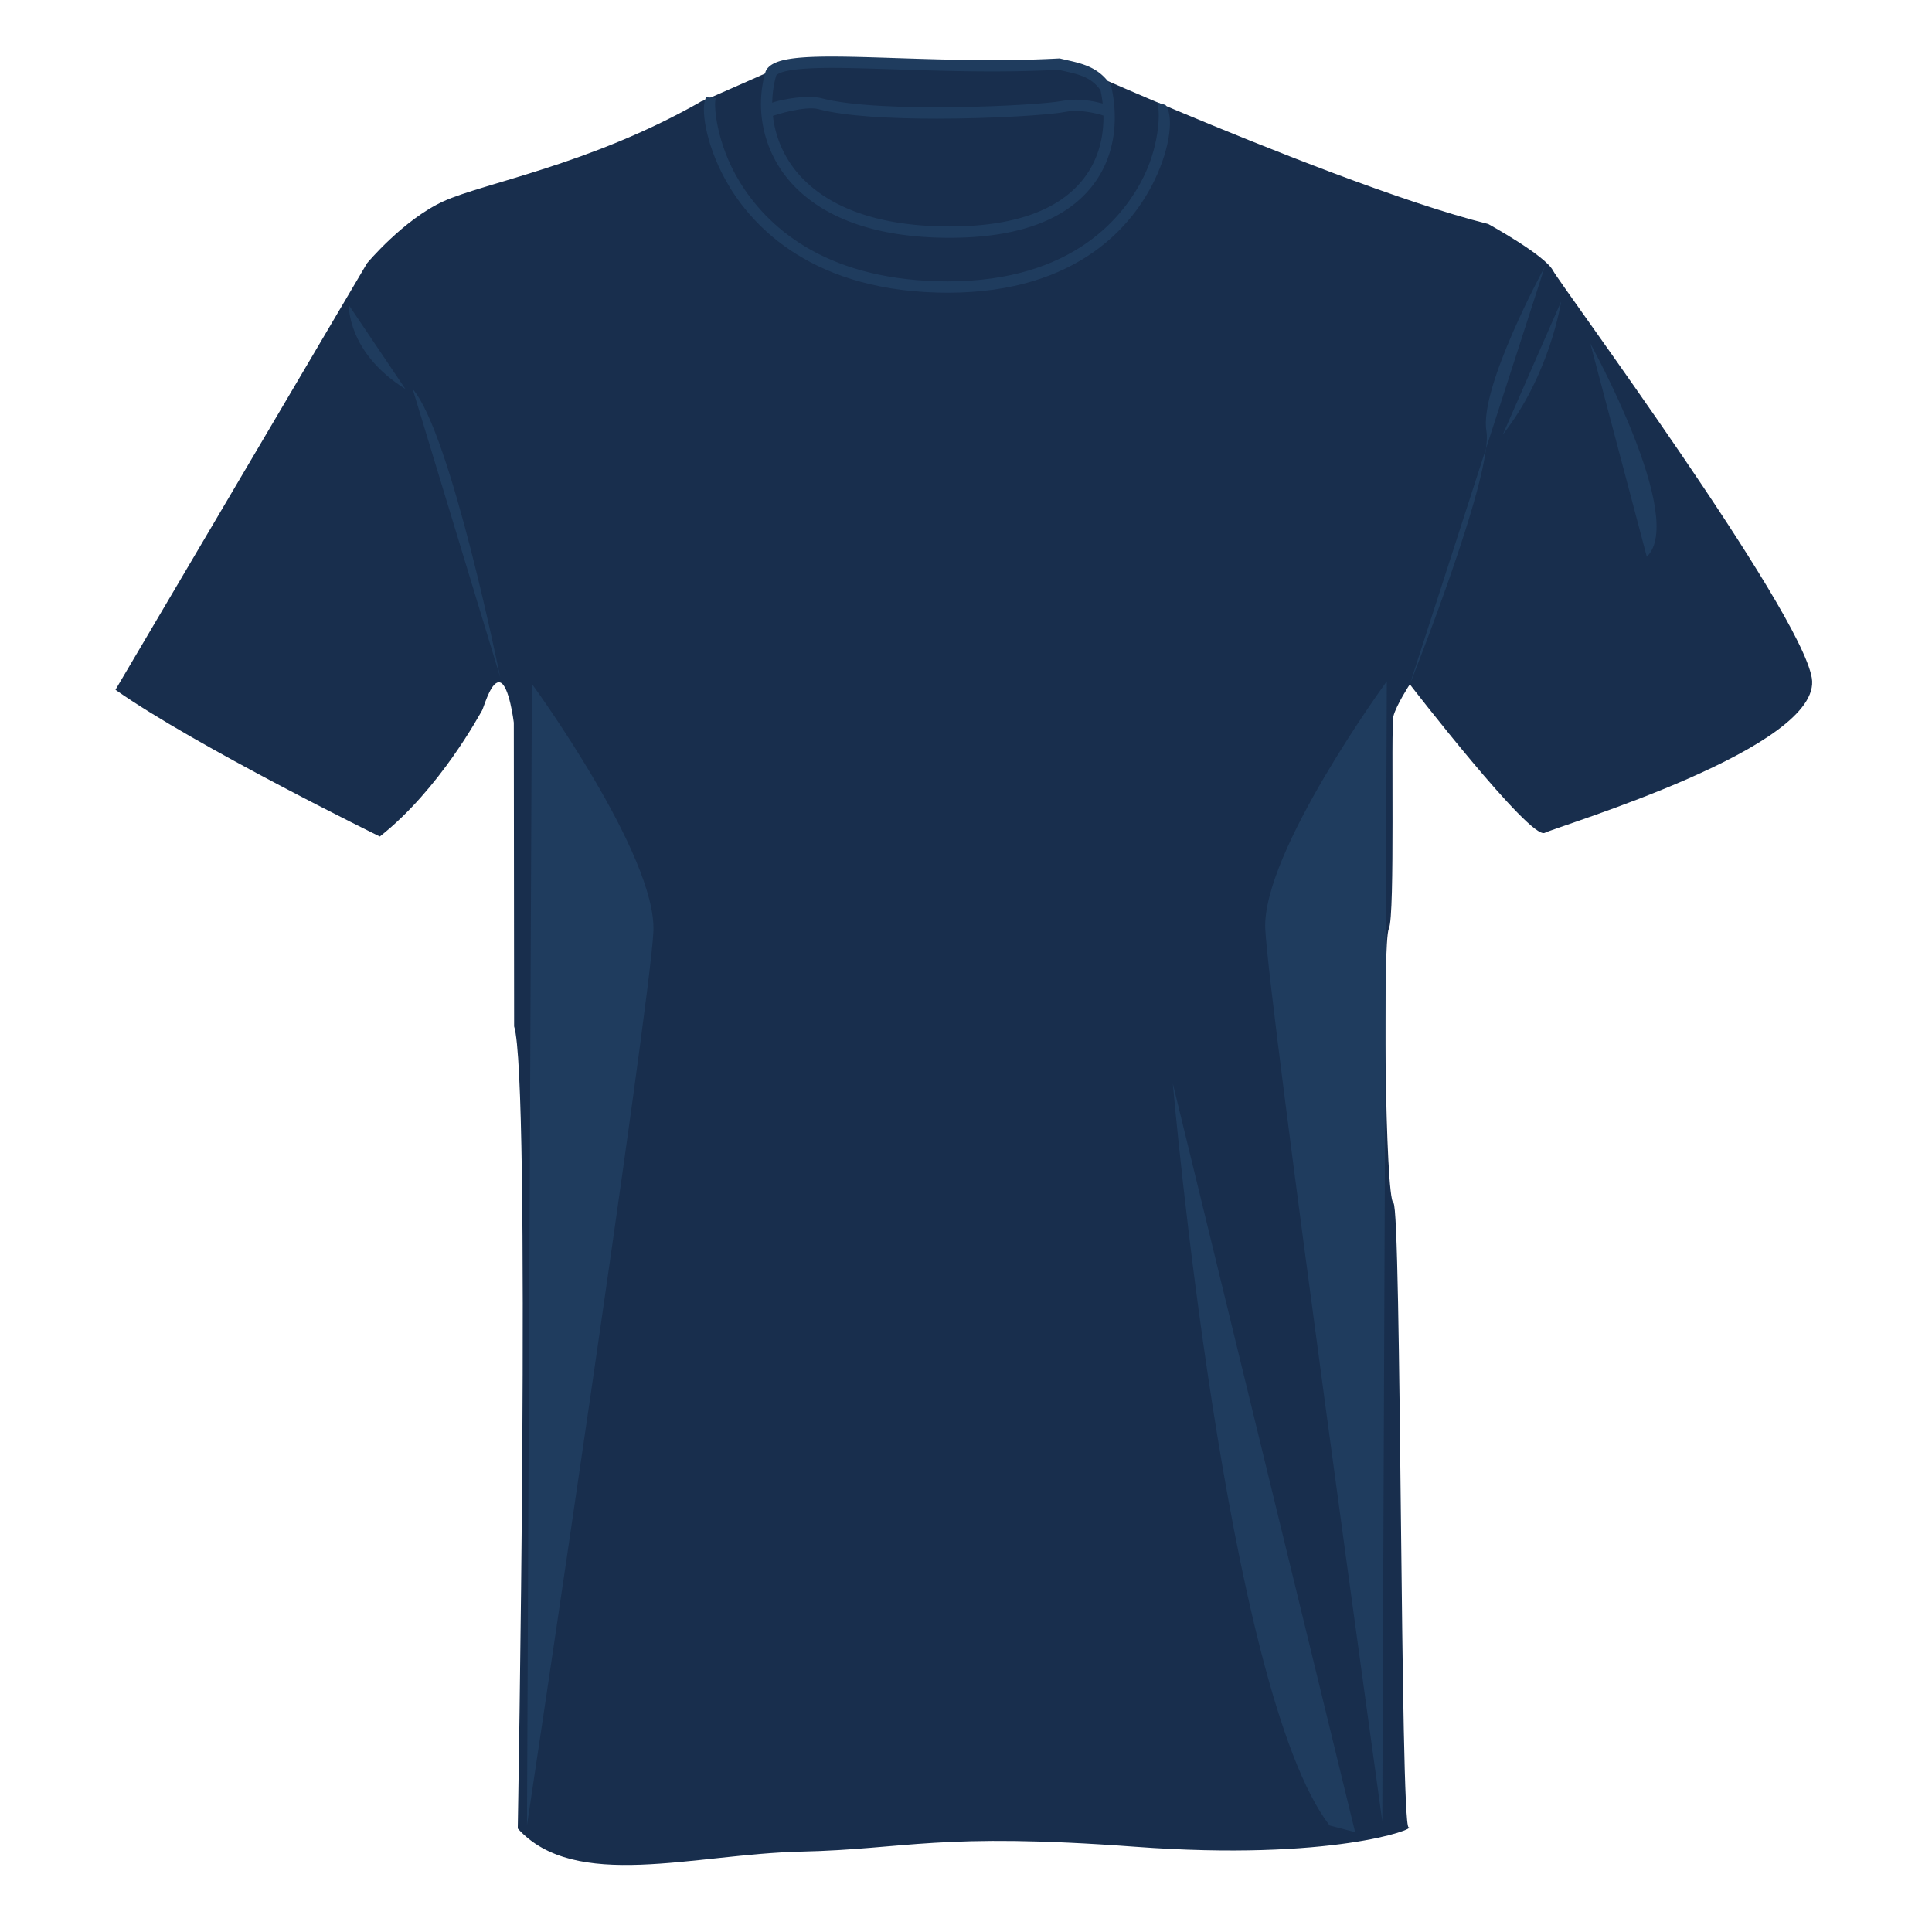
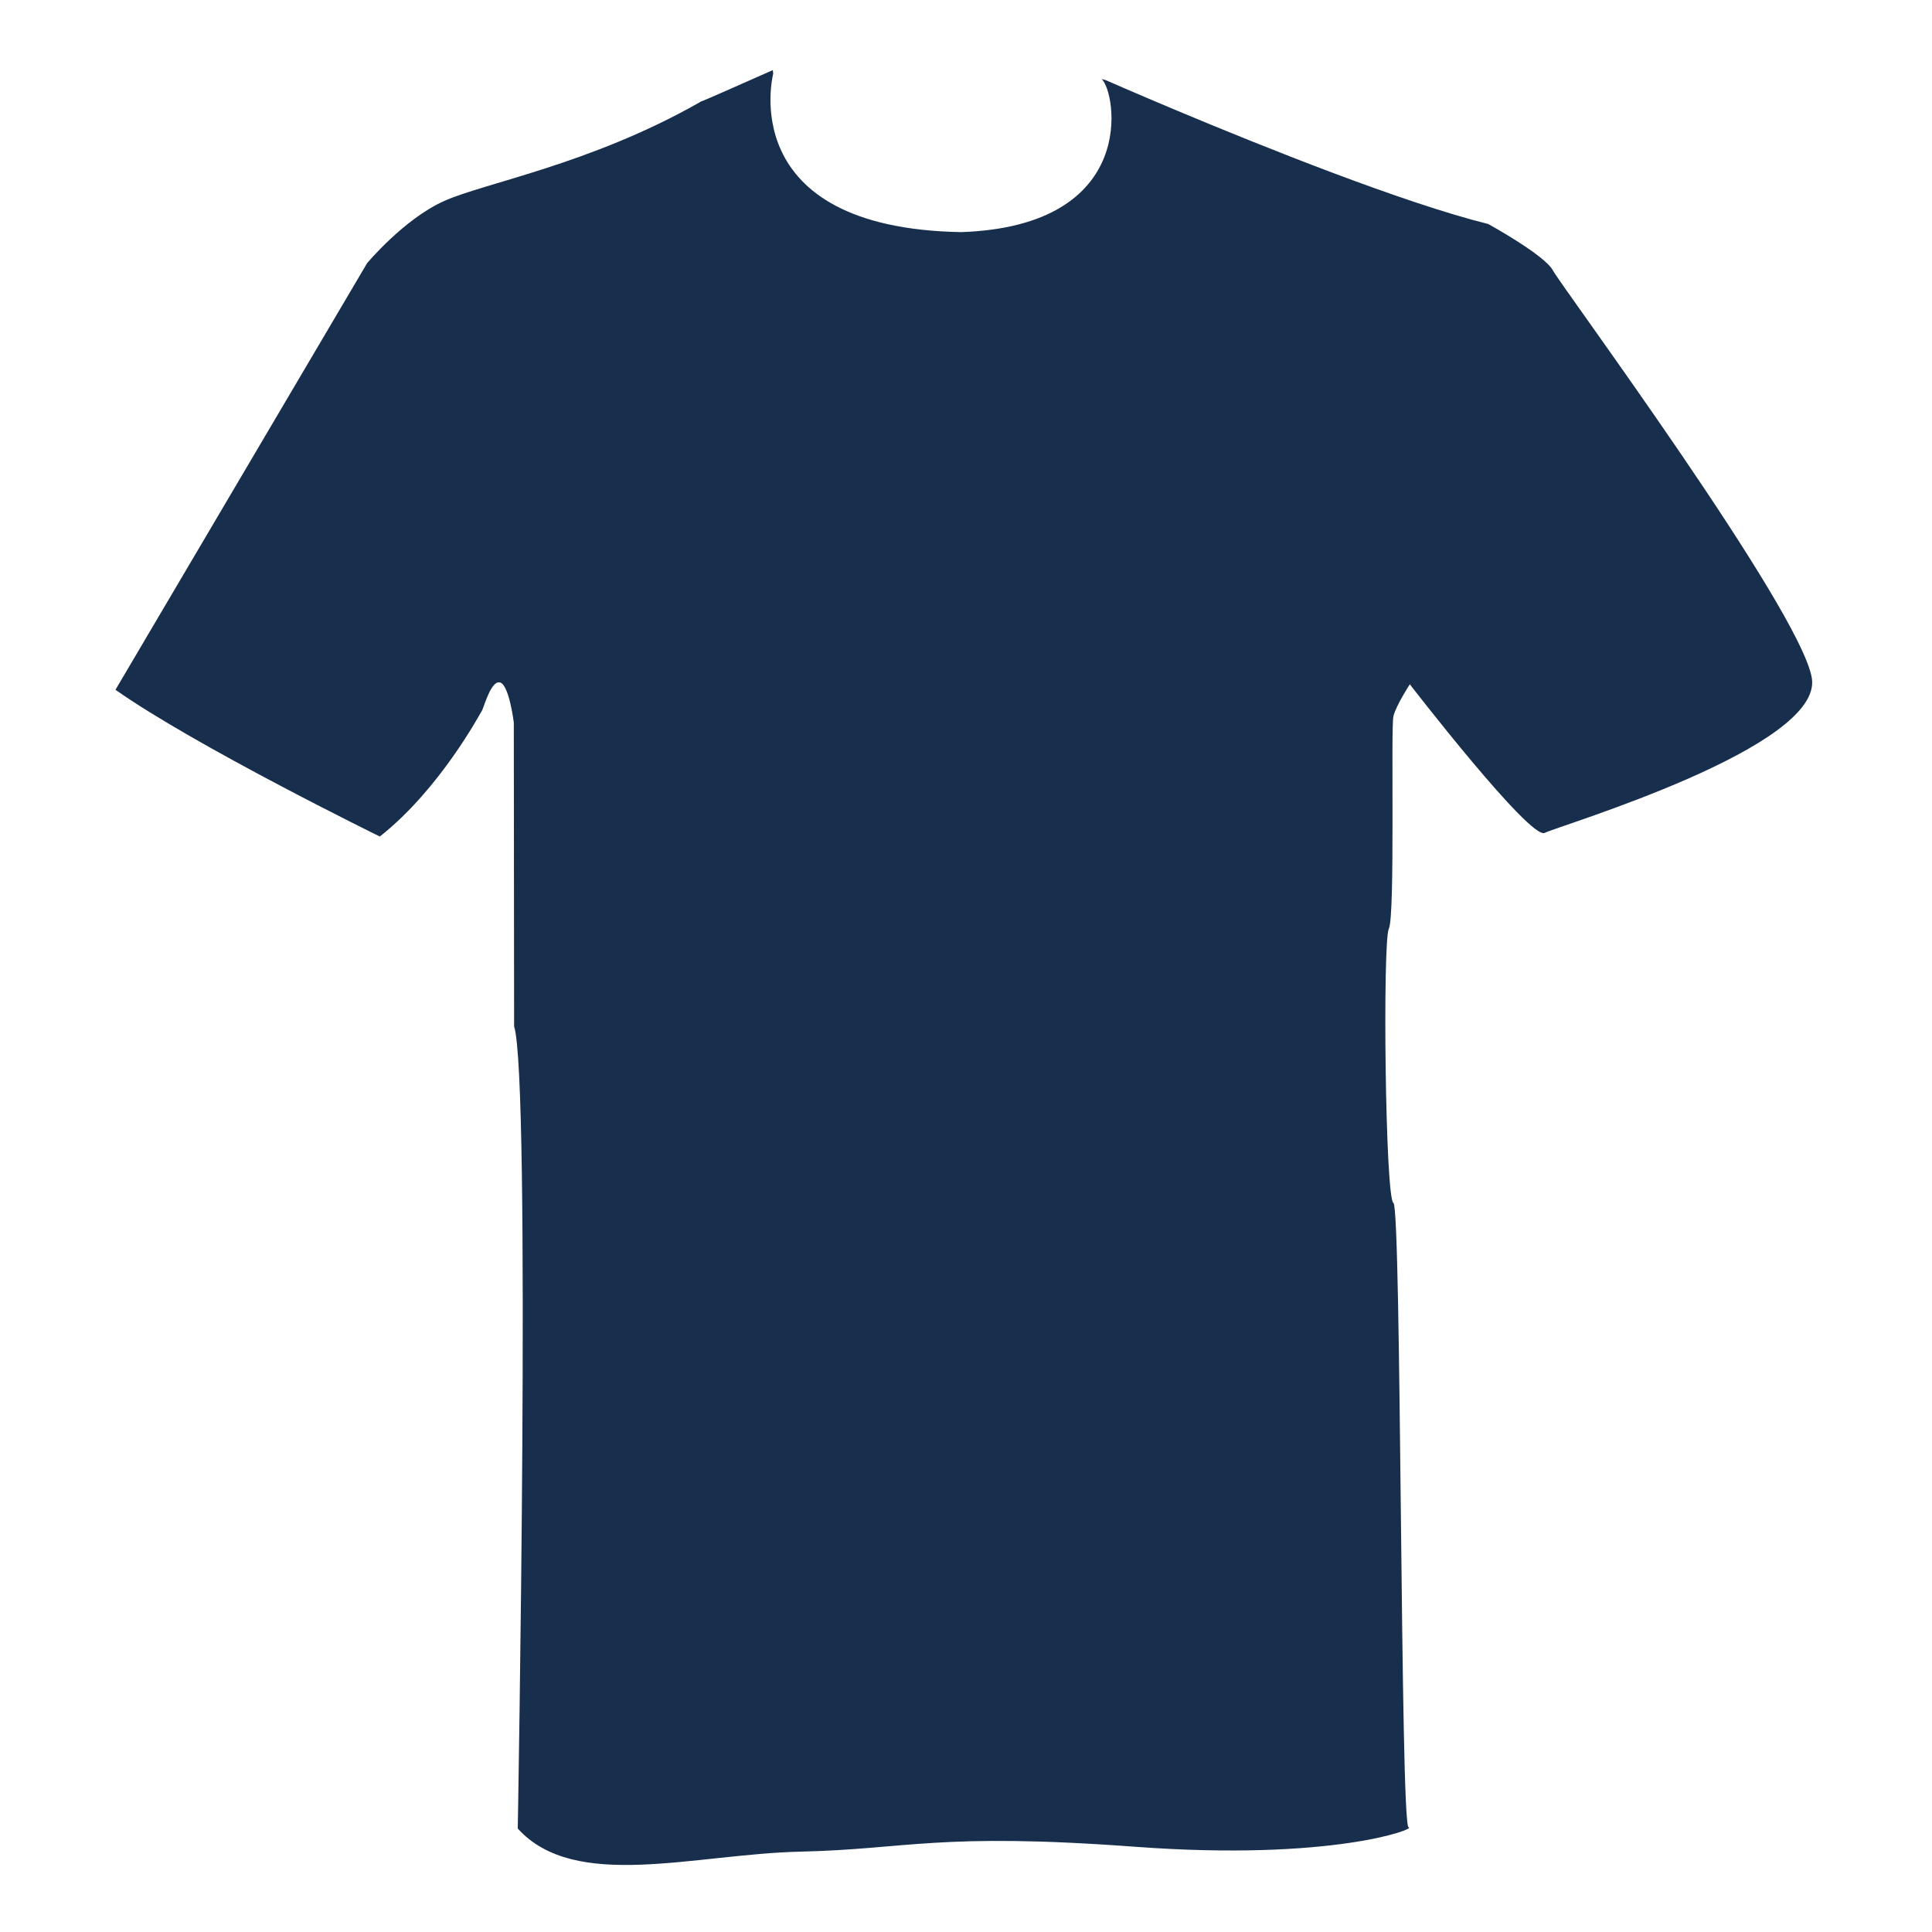
<svg xmlns="http://www.w3.org/2000/svg" viewBox="0 0 800 800">
  <switch>
    <g>
      <path d="M456.18 32.762c5.907 5.061 16.029 60.821-58.209 63.353-94.482-1.688-77.804-65.584-77.804-65.584l-.163-1.5c-9.541 4.233-28.832 12.774-29.116 12.774-.378 0-1.51.755-1.51.755-45.29 25.665-89.07 33.214-105.68 40.762-16.607 7.549-31.704 25.666-31.704 25.666l-104.18 176.63c33.213 23.401 109.46 60.766 109.46 60.766 24.911-19.626 41.519-50.953 42.272-52.085.666-.998 3.087-10.195 6.234-11.597.426-.191.865-.238 1.314-.104 3.775 1.133 5.661 16.607 5.661 16.607l.127 125.81c7.046 21.64 1.509 332.14 1.509 332.14 23.654 26.167 72.97 10.567 117.26 9.562 44.284-1.007 56.866-8.055 138.39-2.013 81.525 6.037 116.75-7.549 113.23-8.052-3.521-.503-2.891-256.65-6.288-258.54-3.399-1.892-4.528-108.32-1.888-113.61 2.642-5.284.755-83.412 1.888-87.941 1.131-4.528 6.792-13.21 6.792-13.21s49.822 64.541 55.861 61.522c6.039-3.02 115.49-35.479 110.59-64.163-4.908-28.685-103.79-162.3-107.19-168.71-3.396-6.415-26.797-19.249-26.797-19.249-35.237-8.745-93.306-32.053-128.52-46.804-17.976-7.529-29.997-12.83-29.997-12.83l-1.53-.365z" fill="#182E4D" />
-       <path d="M438.56 26.538c7.424 1.827 16.33 2.485 21.307 9.852 5.511 23.695-4.937 59.726-66.613 59.726-67.093 0-81.56-40.038-73.999-65.849 5.68-9.403 62.12-.659 119.3-3.729z" fill="#182E4D" />
-       <path d="M387.78 49.124c-18.812 0-37.886-.984-48.807-3.924-5.451-1.475-17.815 2.27-19.262 2.913l-1.724-2.627-.065-2.064c1.55-1.55 15.615-4.536 22.269-2.743 23.592 6.349 89.602 3.116 99.706 1.096 10.021-1.998 21.018 2.456 21.482 2.646l-1.781 4.331c-.099-.04-10.173-4.103-18.782-2.385-5.94 1.185-29.28 2.757-53.04 2.757z" fill="#1F3C5E" />
-       <path d="M393.26 98.457c-40.365 0-59.5-14.233-68.445-26.174-9.138-12.2-12.054-28.152-7.801-42.676l.244-.553c2.482-4.105 9.859-5.631 27.217-5.631 7.626 0 16.79.302 26.492.621 12.024.395 25.654.843 39.736.843 10.066 0 19.142-.224 27.74-.686l.348-.019.339.083c.938.232 1.867.444 2.788.653 6.41 1.462 13.041 2.974 17.895 10.164l.242.357.099.422c1.689 7.262 4.288 25.828-8.035 41.348-11.2 14.098-31 21.248-58.86 21.248zM321.4 31.278c-3.691 13.018-1.026 27.27 7.157 38.195 8.305 11.086 26.27 24.299 64.697 24.299 26.357 0 44.927-6.553 55.191-19.479 10.821-13.629 8.768-30.069 7.238-36.945-3.786-5.353-8.666-6.465-14.813-7.866a191.5 191.5 0 01-2.529-.588c-8.58.454-17.626.674-27.644.674-14.16 0-27.83-.45-39.891-.846-9.663-.316-18.79-.617-26.337-.617-16.76 0-21.86 1.68-23.08 3.173z" fill="#1F3C5E" />
-       <path d="M392.42 121.2c-1.385 0-2.783-.019-4.209-.056-54.911-1.444-78.63-29.935-87.883-46.79-8.403-15.311-10.28-30.185-7.924-34.11l4.016.41c-1.021 2.117.002 18.446 9.788 34.511 11.054 18.146 34.275 40.039 82.127 41.298 1.371.035 2.731.054 4.063.054 52.234.003 73.369-27.254 81.383-43.791 6.778-13.99 6.719-28.473 5.201-30.292l3.597 1.001c3.384 4.062 2.349 17.023-4.585 31.333-8.51 17.535-30.83 46.439-85.58 46.439zM561.13 758.67l-10.57-2.769c-43.028-55.859-64.918-307.23-64.918-307.23l75.49 310zM583.78 283.36s34.726-86.808 31.705-104.92c-3.019-18.117 24.156-67.938 24.156-67.938M646.43 124.84s-4.528 30.194-24.158 55.105M658.51 142.2s40.007 72.467 23.399 88.319M207.1 280.34s-20.382-101.15-36.233-119.27l36.23 119.27zM167.85 161.07c-24.155-15.097-23.4-34.723-23.4-34.723l23.4 34.72zM523.92 384.76c-1.509-31.704 50.325-102.66 50.325-102.66l-1.866 472.07c.01.01-46.93-337.7-48.45-369.41zM218.22 755.73l2.014-472.57s51.832 70.957 50.323 102.66c-1.5 31.7-52.33 369.91-52.33 369.91z" fill="#1F3C5E" />
    </g>
  </switch>
</svg>